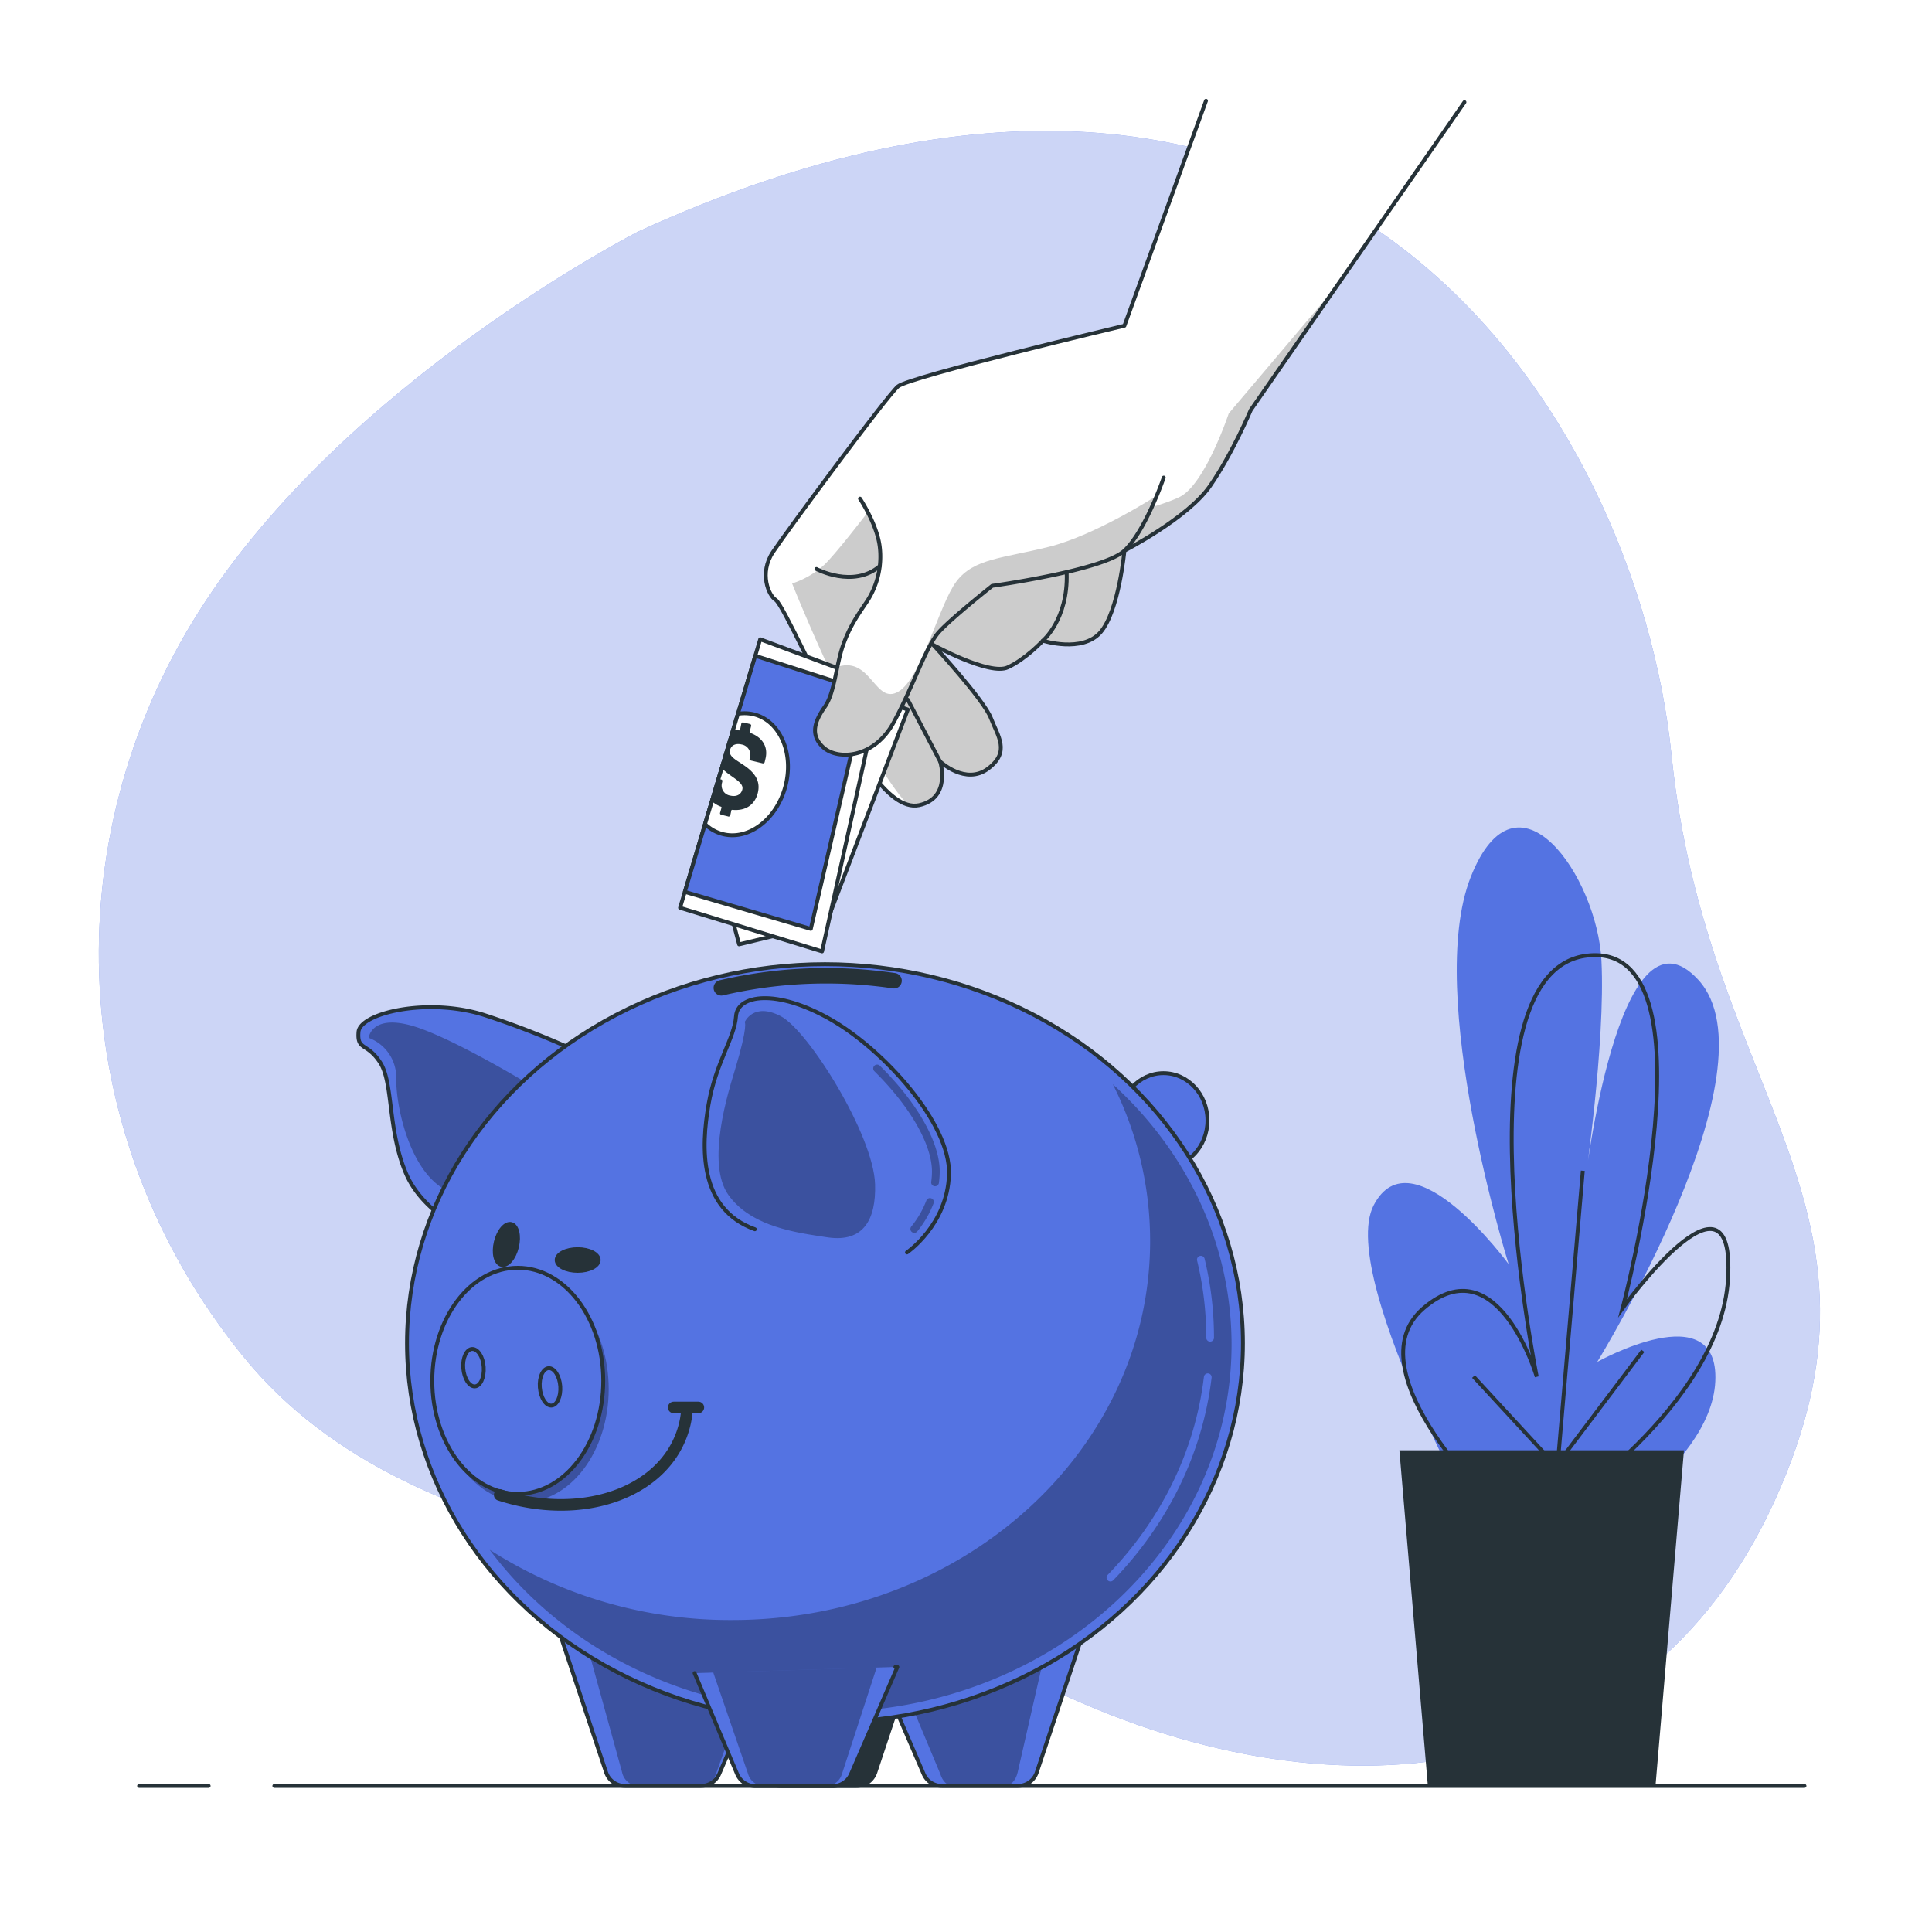
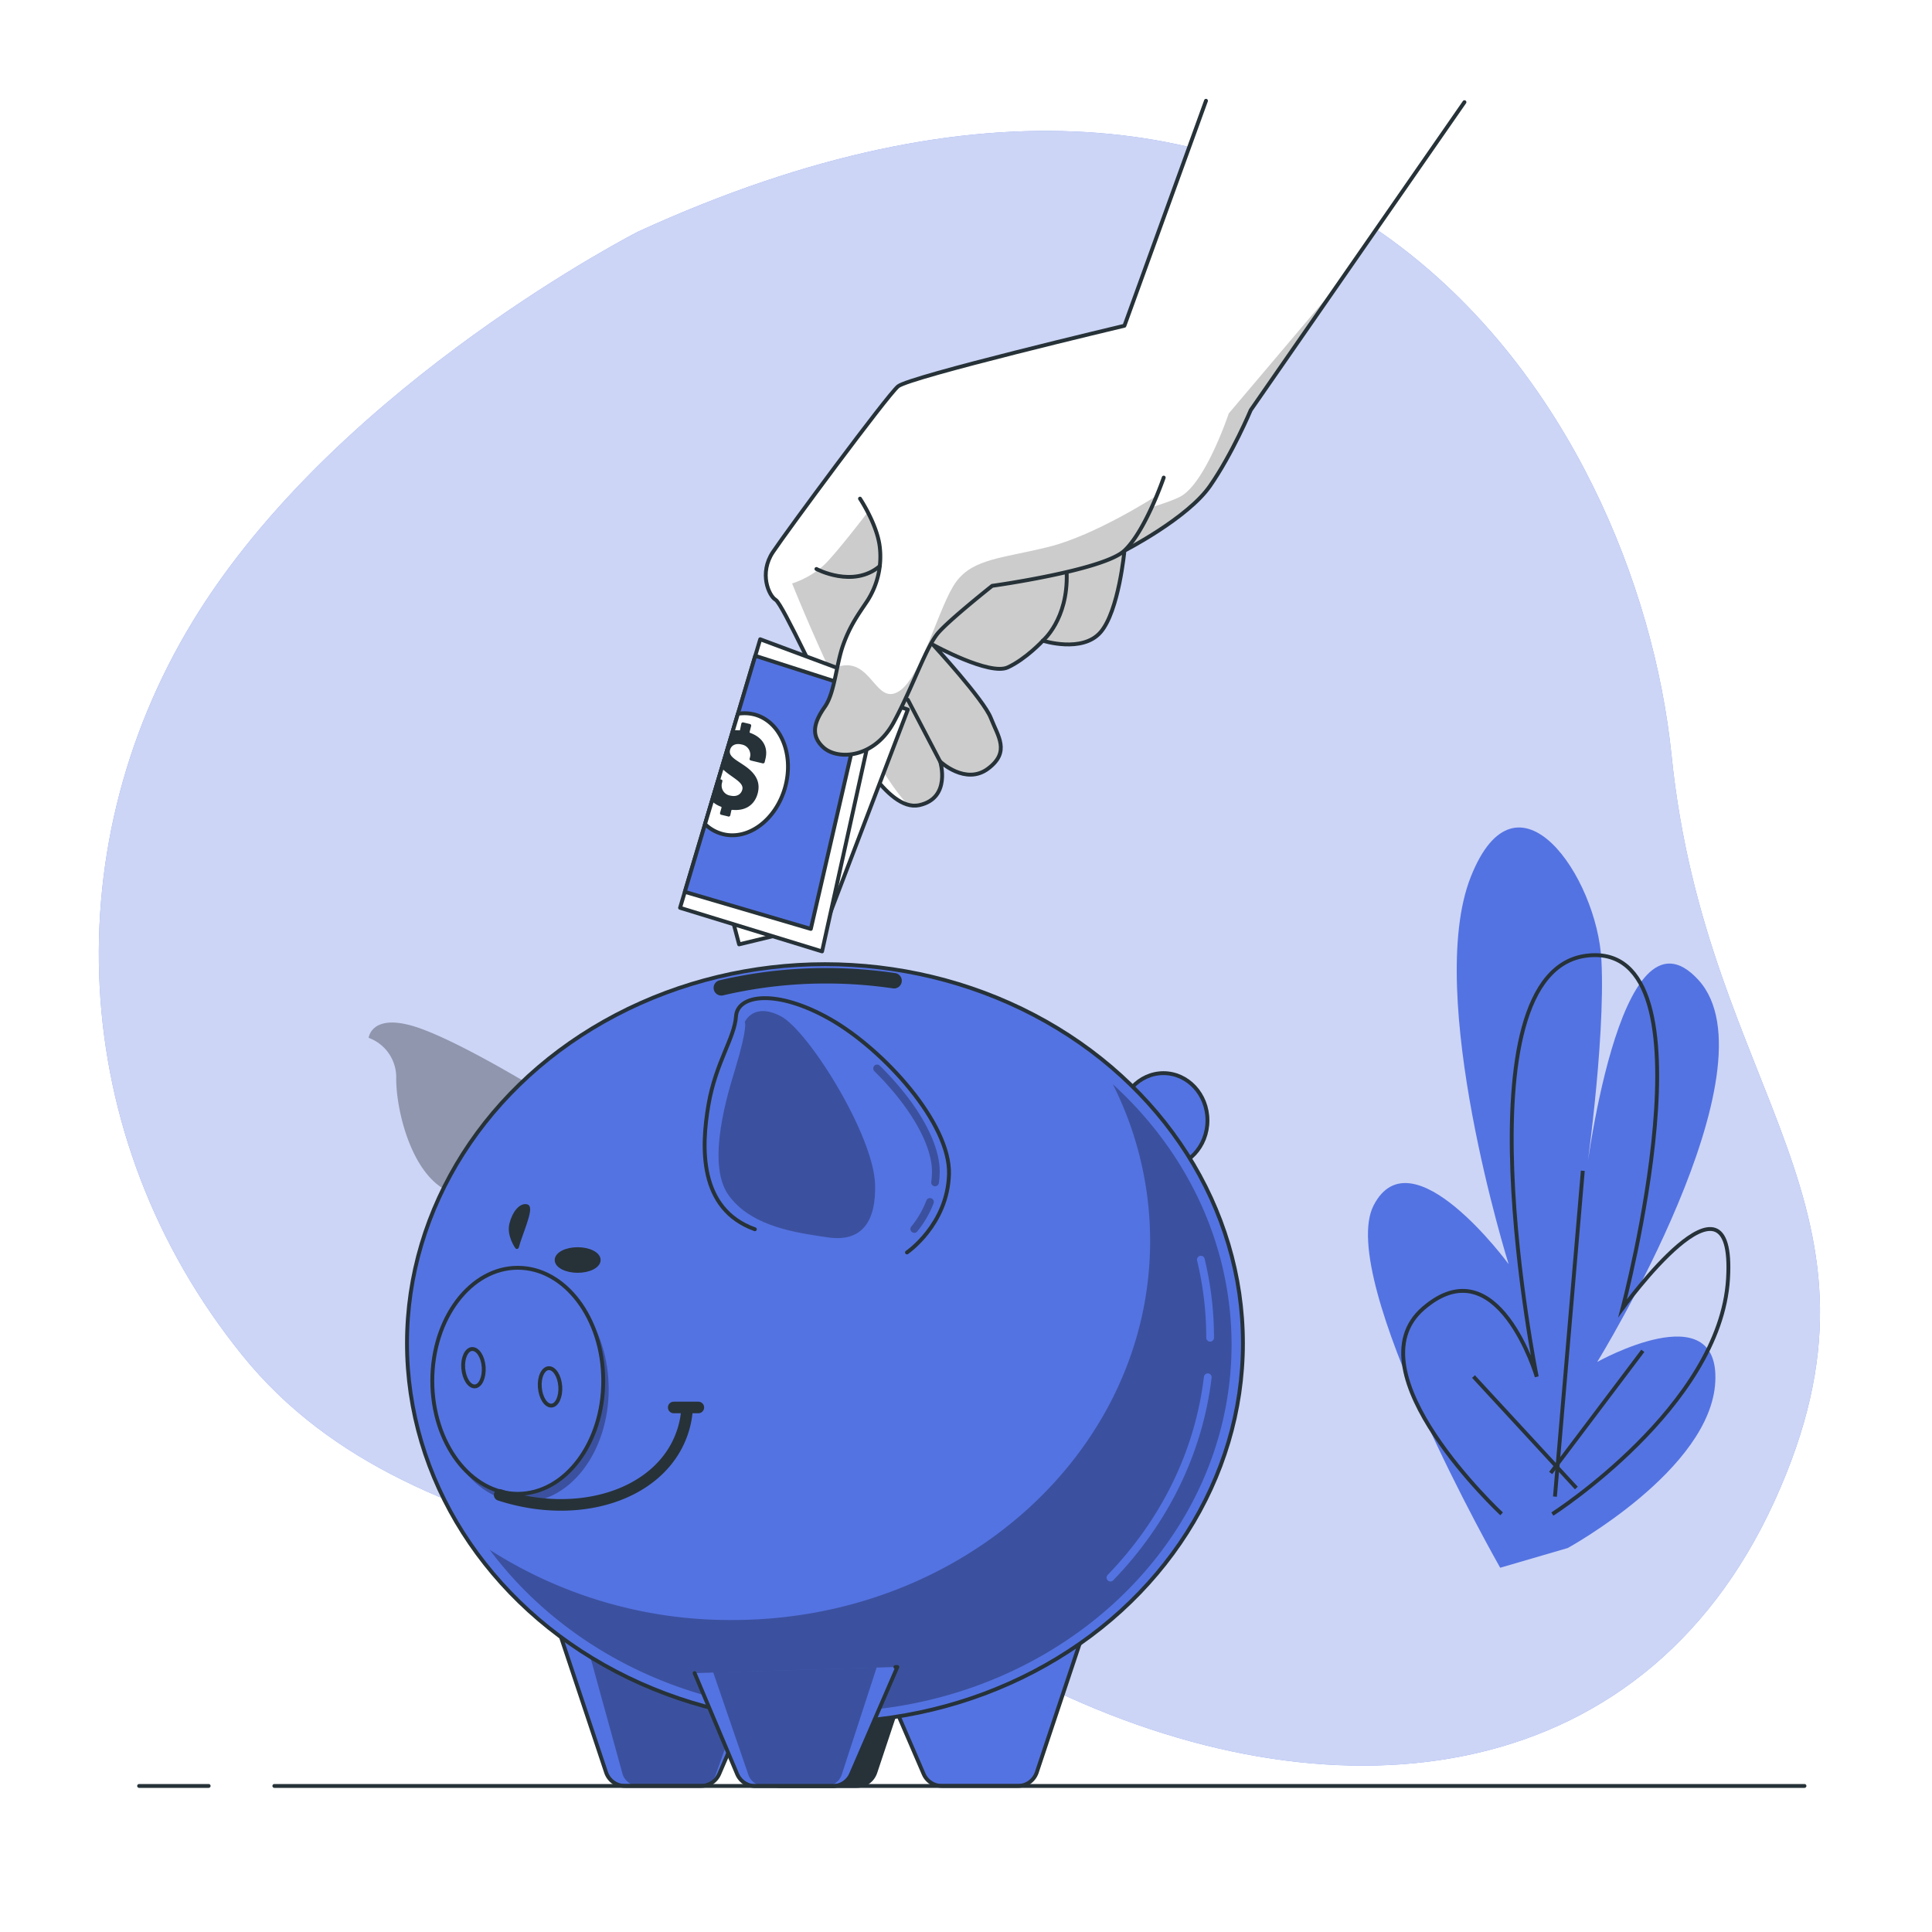
<svg xmlns="http://www.w3.org/2000/svg" class="animated" id="freepik_stories-savings" viewBox="0 0 500 500" version="1.1">
  <style>svg#freepik_stories-savings:not(.animated) .animable {opacity: 0;}svg#freepik_stories-savings.animated #freepik--piggy-bank--inject-2 {animation: 1.5s Infinite  linear wind;animation-delay: 0s;}svg#freepik_stories-savings.animated #freepik--Hand--inject-2 {animation: 1.5s Infinite  linear floating;animation-delay: 0s;}            @keyframes wind {                0% {                    transform: rotate( 0deg );                }                25% {                    transform: rotate( 1deg );                }                75% {                    transform: rotate( -1deg );                }            }                    @keyframes floating {                0% {                    opacity: 1;                    transform: translateY(0px);                }                50% {                    transform: translateY(-10px);                }                100% {                    opacity: 1;                    transform: translateY(0px);                }            }        </style>
  <g id="freepik--background-simple--inject-2" class="animable" style="transform-origin: 248.297px 245.414px;">
    <path d="M165.19,59.92S89.42,98.52,51.63,158,16.83,294,62.75,350.8s133.69,49.34,207.18,85.32,154.57,28.57,189.32-47.66S441.6,283.74,432.6,195.52,344.07-21.88,165.19,59.92Z" style="fill: #5473E2; transform-origin: 248.297px 245.414px;" id="eleb63iwdlewt" class="animable" />
    <g id="eldcq4fayp7y5">
      <path d="M165.19,59.92S89.42,98.52,51.63,158,16.83,294,62.75,350.8s133.69,49.34,207.18,85.32,154.57,28.57,189.32-47.66S441.6,283.74,432.6,195.52,344.07-21.88,165.19,59.92Z" style="fill: rgb(255, 255, 255); opacity: 0.7; transform-origin: 248.297px 245.414px;" class="animable" id="elper5953n9pl" />
    </g>
  </g>
  <g id="freepik--Plants--inject-2" class="animable" style="transform-origin: 400.668px 338.176px;">
    <path d="M388.25,405.73S345.67,331,355.5,311.94s34.93,15.21,34.93,15.21S368.6,257.45,380.61,227s32.75,0,33.84,21.55-4.37,58.3-4.37,58.3,8.74-76,29.48-53.23-26.2,98.85-26.2,98.85,31.66-17.74,30.56,5.07-38.2,43.09-38.2,43.09" style="fill: #5473E2; transform-origin: 399.438px 309.941px;" id="elb60apuaicz" class="animable" />
    <path d="M388.61,391.79s-39.4-36.76-20.2-53.23,29.3,17.74,29.3,17.74-21.22-105.19,13.13-109,9.09,91.25,9.09,91.25S449.23,298,447.21,331s-45.46,60.84-45.46,60.84" style="fill: none; stroke: rgb(38, 50, 56); stroke-miterlimit: 10; transform-origin: 405.223px 319.514px;" id="elvu7p1krlym" class="animable" />
    <line x1="407.96" y1="385.1" x2="381.34" y2="356.25" style="fill: none; stroke: rgb(38, 50, 56); stroke-miterlimit: 10; transform-origin: 394.65px 370.675px;" id="elbkp73nmvmxd" class="animable" />
    <line x1="402.42" y1="387.32" x2="409.63" y2="302.99" style="fill: none; stroke: rgb(38, 50, 56); stroke-miterlimit: 10; transform-origin: 406.025px 345.155px;" id="el8d1qrcsnfl9" class="animable" />
    <line x1="401.31" y1="381.21" x2="425.16" y2="349.59" style="fill: none; stroke: rgb(38, 50, 56); stroke-miterlimit: 10; transform-origin: 413.235px 365.4px;" id="ell7o8vslj6pc" class="animable" />
-     <polygon points="435.81 375.33 362.16 375.33 369.53 462.2 428.44 462.2 435.81 375.33" style="fill: rgb(38, 50, 56); transform-origin: 398.985px 418.765px;" id="el9r0f2d4786c" class="animable" />
  </g>
  <g id="freepik--piggy-bank--inject-2" class="animable" style="transform-origin: 207.207px 355.89px;">
-     <path d="M154.65,274.59a224.56,224.56,0,0,0-29.62-12c-14.62-4.5-31.87-.38-32.25,4.49S95,269.72,98.41,275s1.87,17.62,6.75,28.87,19.49,16.87,19.49,16.87Z" style="fill: #5473E2; stroke: rgb(38, 50, 56); stroke-linecap: round; stroke-linejoin: round; transform-origin: 123.697px 290.697px;" id="elkvbwhwqrx2" class="animable" />
    <g id="elq8pdsb3v0d">
      <path d="M144.9,285.47s-22.5-14.25-35.62-19.13-13.87,2.25-13.87,2.25a10.89,10.89,0,0,1,7.13,10.63c0,8.42,4.21,25.86,14.44,29.46S144.9,285.47,144.9,285.47Z" style="opacity: 0.3; transform-origin: 120.155px 286.822px;" class="animable" id="el9tm53yv2l7" />
    </g>
    <g id="elf7ystwjkbnl">
      <ellipse cx="301.1" cy="289.96" rx="11.39" ry="12.23" style="fill: #5473E2; stroke: rgb(38, 50, 56); stroke-linecap: round; stroke-linejoin: round; transform-origin: 301.1px 289.96px; transform: rotate(-20.8deg);" class="animable" id="elzhg2afi8rbj" />
    </g>
    <path d="M144.23,420.82l12.62,37.86a5.15,5.15,0,0,0,4.89,3.52h19.67a5.14,5.14,0,0,0,4.73-3.11l8.8-20.42" style="fill: #5473E2; transform-origin: 169.585px 441.51px;" id="el7pr7s1uypnx" class="animable" />
    <g style="clip-path: url(&quot;#freepik--clip-path--inject-2&quot;); transform-origin: 171.575px 441.51px;" id="elf1ysuhvkjio" class="animable">
      <g id="elc2rkwzo9m4">
        <path d="M150.56,420.82,161,458.68a4.43,4.43,0,0,0,4.06,3.52h16.31a4.31,4.31,0,0,0,3.92-3.11l7.3-20.42" style="opacity: 0.3; transform-origin: 171.575px 441.51px;" class="animable" id="elswbtyw9hbr" />
      </g>
    </g>
    <path d="M144.23,420.82l12.62,37.86a5.15,5.15,0,0,0,4.89,3.52h19.67a5.14,5.14,0,0,0,4.73-3.11l8.8-20.42" style="fill: none; stroke: rgb(38, 50, 56); stroke-linecap: round; stroke-linejoin: round; transform-origin: 169.585px 441.51px;" id="elfzkd6kvg7w7" class="animable" />
    <path d="M239.15,420.82l-12.61,37.86a5.15,5.15,0,0,1-4.89,3.52H202a5.14,5.14,0,0,1-4.73-3.11l-8.8-20.42" style="fill: rgb(38, 50, 56); stroke: rgb(38, 50, 56); stroke-linecap: round; stroke-linejoin: round; transform-origin: 213.81px 441.51px;" id="el4quabtdduqr" class="animable" />
    <path d="M280.94,420.82l-12.62,37.86a5.15,5.15,0,0,1-4.89,3.52H243.76a5.14,5.14,0,0,1-4.73-3.11l-8.8-20.42" style="fill: #5473E2; transform-origin: 255.585px 441.51px;" id="elmw0thjbvso" class="animable" />
    <g style="clip-path: url(&quot;#freepik--clip-path-2--inject-2&quot;); transform-origin: 253.495px 441.51px;" id="elqi52jl0zz3" class="animable">
      <g id="elzzf6bwdjpcl">
-         <path d="M272,420.82l-8.63,37.86c-.48,2.1-1.82,3.52-3.34,3.52H246.58c-1.4,0-2.67-1.22-3.23-3.11l-8.36-20" style="opacity: 0.3; transform-origin: 253.495px 441.51px;" class="animable" id="elket3tcvrl2" />
-       </g>
+         </g>
    </g>
    <path d="M280.94,420.82l-12.62,37.86a5.15,5.15,0,0,1-4.89,3.52H243.76a5.14,5.14,0,0,1-4.73-3.11l-8.8-20.42" style="fill: none; stroke: rgb(38, 50, 56); stroke-linecap: round; stroke-linejoin: round; transform-origin: 255.585px 441.51px;" id="elr9s4761pjbi" class="animable" />
    <ellipse cx="213.5" cy="347.63" rx="108.17" ry="98.1" style="fill: #5473E2; transform-origin: 213.5px 347.63px;" id="el96qdxvw4ynl" class="animable" />
    <g style="clip-path: url(&quot;#freepik--clip-path-3--inject-2&quot;); transform-origin: 222.73px 361.84px;" id="el445xi01rpr2" class="animable">
      <g id="el630h1440c32">
        <path d="M288,280.6a90.11,90.11,0,0,1,9.65,40.56c0,54.18-48.43,98.1-108.17,98.1a115.37,115.37,0,0,1-62.75-18.18c18.86,25.31,50.79,42,87,42,58,0,105-42.61,105-95.18C318.67,321.59,306.93,297.82,288,280.6Z" style="opacity: 0.3; transform-origin: 222.73px 361.84px;" class="animable" id="elkhwm6fp4eop" />
      </g>
    </g>
    <ellipse cx="213.5" cy="347.63" rx="108.17" ry="98.1" style="fill: none; stroke: rgb(38, 50, 56); stroke-linecap: round; stroke-linejoin: round; transform-origin: 213.5px 347.63px;" id="elio0c18y6xib" class="animable" />
    <path d="M312.57,356.43c-2.36,19.76-11.47,37.69-25.19,51.85" style="fill: none; stroke: #5473E2; stroke-linecap: round; stroke-linejoin: round; stroke-width: 2px; transform-origin: 299.975px 382.355px;" id="elu5pp43bs36r" class="animable" />
    <path d="M310.78,326a86.13,86.13,0,0,1,2.4,20.21" style="fill: none; stroke: #5473E2; stroke-linecap: round; stroke-linejoin: round; stroke-width: 2px; transform-origin: 311.98px 336.105px;" id="el1c0g93szda" class="animable" />
    <path d="M186.68,255.65a118.84,118.84,0,0,1,27.19-3.12,120.08,120.08,0,0,1,17.51,1.28" style="fill: none; stroke: rgb(38, 50, 56); stroke-linecap: round; stroke-linejoin: round; stroke-width: 4px; transform-origin: 209.03px 254.09px;" id="el0z29tmlrwyd" class="animable" />
    <path d="M234.72,324.13s10.5-7.13,10.88-20.25-16.88-32.24-30.75-40.12-24-6.37-24.37-.75-5.25,12-7.12,22.87-2.63,27,12,32.25" style="fill: #5473E2; stroke: rgb(38, 50, 56); stroke-linecap: round; stroke-linejoin: round; transform-origin: 213.984px 291.224px;" id="elqu6gtwntn" class="animable" />
    <g id="eldkr2zq8dnou">
      <path d="M212.13,319.92l2.15.32c9.22,1.33,12.46-4.69,12.19-13.73-.37-12.75-17.24-39.75-24.37-43.5s-9.37,1.5-9.37,1.5,1,.67-2.51,12.32c-1.62,5.38-7.65,24.14-1.68,32.46C193.82,316.64,203.63,318.65,212.13,319.92Z" style="opacity: 0.3; transform-origin: 206.221px 291.042px;" class="animable" id="elzpjuivu3hq" />
    </g>
    <g id="elv88rc6skna">
      <path d="M242,307h-.14a1,1,0,0,1-.86-1.13,20,20,0,0,0,.19-2.32c.2-7-5.51-17.05-14.9-26.32a1,1,0,1,1,1.41-1.43c9.92,9.8,15.71,20.19,15.49,27.8a23.93,23.93,0,0,1-.2,2.54A1,1,0,0,1,242,307Z" style="opacity: 0.3; transform-origin: 234.593px 291.255px;" class="animable" id="elwh5upft0s3m" />
    </g>
    <g id="eltl71pmrgjmk">
      <path d="M236.62,319.06a1,1,0,0,1-.78-1.63,24.58,24.58,0,0,0,3.9-6.72,1,1,0,1,1,1.87.71,26.46,26.46,0,0,1-4.22,7.27A1,1,0,0,1,236.62,319.06Z" style="opacity: 0.3; transform-origin: 238.646px 314.561px;" class="animable" id="el60zmma0l2iy" />
    </g>
    <g id="elxn4jbc1b83">
      <ellipse cx="135.41" cy="359.5" rx="22.12" ry="29.25" style="opacity: 0.3; transform-origin: 135.41px 359.5px; transform: rotate(-75.99deg);" class="animable" id="elbe4m7vpjuu" />
    </g>
    <g id="el8f8augends">
      <ellipse cx="134" cy="357.35" rx="22.12" ry="29.25" style="fill: #5473E2; stroke: rgb(38, 50, 56); stroke-linecap: round; stroke-linejoin: round; transform-origin: 134px 357.35px; transform: rotate(-75.99deg);" class="animable" id="elvuu7vy91him" />
    </g>
    <path d="M125.18,353.8c.18,2.68-.85,4.94-2.29,5s-2.77-2-3-4.68.85-4.95,2.3-5S125,351.11,125.18,353.8Z" style="fill: none; stroke: rgb(38, 50, 56); stroke-linecap: round; stroke-linejoin: round; transform-origin: 122.53px 353.96px;" id="elpbm207fc25l" class="animable" />
    <path d="M145,358.77c.18,2.69-.85,4.94-2.29,5s-2.77-2-3-4.69.85-4.94,2.3-5S144.79,356.08,145,358.77Z" style="fill: none; stroke: rgb(38, 50, 56); stroke-linecap: round; stroke-linejoin: round; transform-origin: 142.35px 358.925px;" id="eldhgxdz17f4q" class="animable" />
    <path d="M177.71,365.72a23.31,23.31,0,0,1-1.34,5.63c-5.74,15.51-26.52,22.22-47.05,15.54" style="fill: none; stroke: rgb(38, 50, 56); stroke-linecap: round; stroke-linejoin: round; stroke-width: 3px; transform-origin: 153.515px 377.593px;" id="elnd4ykq7xpce" class="animable" />
    <line x1="174.36" y1="364.25" x2="180.73" y2="364.25" style="fill: none; stroke: rgb(38, 50, 56); stroke-linecap: round; stroke-linejoin: round; stroke-width: 3px; transform-origin: 177.545px 364.25px;" id="el0k13vi12k94a" class="animable" />
-     <path d="M133.78,322.73c-.7,2.91-2.49,5-4,4.62s-2.17-3-1.46-5.94,2.49-5,4-4.63S134.49,319.81,133.78,322.73Z" style="fill: rgb(38, 50, 56); stroke: rgb(38, 50, 56); stroke-linecap: round; stroke-linejoin: round; transform-origin: 131.05px 322.066px;" id="el7ktb3c96ior" class="animable" />
+     <path d="M133.78,322.73s-2.17-3-1.46-5.94,2.49-5,4-4.63S134.49,319.81,133.78,322.73Z" style="fill: rgb(38, 50, 56); stroke: rgb(38, 50, 56); stroke-linecap: round; stroke-linejoin: round; transform-origin: 131.05px 322.066px;" id="el7ktb3c96ior" class="animable" />
    <g id="elwdemvc2xyo">
      <ellipse cx="149.5" cy="326.09" rx="5.44" ry="2.81" style="fill: rgb(38, 50, 56); stroke: rgb(38, 50, 56); stroke-linecap: round; stroke-linejoin: round; transform-origin: 149.5px 326.09px; transform: rotate(-76.45deg);" class="animable" id="el7ey7iimea9h" />
    </g>
    <path d="M179.76,433l11,26.1a5.16,5.16,0,0,0,4.75,3.15h20a5.17,5.17,0,0,0,4.73-3.1l12-27.73-.52,0" style="fill: #5473E2; transform-origin: 206px 446.835px;" id="elr8qhl0jh7bb" class="animable" />
    <g style="clip-path: url(&quot;#freepik--clip-path-4--inject-2&quot;); transform-origin: 205.58px 445.385px;" id="elvhrngdv72u" class="animable">
      <g id="elzbbb3f8zta">
        <path d="M203,429.67c-6.34,0-13.72.83-19.69-.55l10.28,29.93a4.33,4.33,0,0,0,3.93,3.15H214a4.31,4.31,0,0,0,3.9-3.1l9.95-30.53-4,.55C211.16,430.5,211.49,429.67,203,429.67Z" style="opacity: 0.3; transform-origin: 205.58px 445.385px;" class="animable" id="el7wjsbj0sicd" />
      </g>
    </g>
    <path d="M179.76,433l11,26.1a5.16,5.16,0,0,0,4.75,3.15h20a5.17,5.17,0,0,0,4.73-3.1l12-27.73-.52,0" style="fill: none; stroke: rgb(38, 50, 56); stroke-linecap: round; stroke-linejoin: round; transform-origin: 206px 446.835px;" id="eljnsojk88cd" class="animable" />
  </g>
  <g id="freepik--Hand--inject-2" class="animable" style="transform-origin: 277.5px 136.15px;">
    <path d="M379,26.44l-55.31,79.69s-4.73,11.28-10.55,19.65S291,142.52,291,142.52s-1.45,15.64-6.18,21.1-14.92,2.19-14.92,2.19-4.37,4.73-9.1,6.91-19.28-5.82-19.28-5.82,13.09,14.19,14.91,18.92,5.1,8.73-.72,13.1-12.38-1.82-12.38-1.82,2.92,9.46-5.45,11.28S220.39,192,216.75,185.82s-14.19-29.48-16-30.57-4.36-6.91-.72-12.37S229.49,102.49,232.4,100,291,84.3,291,84.3l21.11-58.22" style="fill: rgb(255, 255, 255); transform-origin: 288.59px 117.294px;" id="elhhd7kn0rza" class="animable" />
    <g style="clip-path: url(&quot;#freepik--clip-path-5--inject-2&quot;); transform-origin: 275.76px 140.904px;" id="elw7txz1nhhp" class="animable">
      <g id="elrp26pdxrpuo">
        <path d="M318,107s-6,18-12.5,21.5-43.5,13-58,11S225,132,225,132s-8,10.5-11.5,14a22.93,22.93,0,0,1-8.5,5s17.4,43.71,29.91,57.24a6,6,0,0,0,3,.14c8.37-1.82,5.45-11.28,5.45-11.28s6.55,6.18,12.38,1.82,2.54-8.37.72-13.1S241.5,166.9,241.5,166.9s14.55,8,19.28,5.82,9.1-6.92,9.1-6.92,10.19,3.28,14.92-2.18,6.18-21.1,6.18-21.1,16.37-8.37,22.2-16.74,10.55-19.65,10.55-19.65L346.52,73.3Z" style="opacity: 0.2; transform-origin: 275.76px 140.904px;" class="animable" id="el3bytkwrro49" />
      </g>
    </g>
    <path d="M379,26.44l-55.31,79.69s-4.73,11.28-10.55,19.65S291,142.52,291,142.52s-1.45,15.64-6.18,21.1-14.92,2.19-14.92,2.19-4.37,4.73-9.1,6.91-19.28-5.82-19.28-5.82,13.09,14.19,14.91,18.92,5.1,8.73-.72,13.1-12.38-1.82-12.38-1.82,2.92,9.46-5.45,11.28S220.39,192,216.75,185.82s-14.19-29.48-16-30.57-4.36-6.91-.72-12.37S229.49,102.49,232.4,100,291,84.3,291,84.3l21.11-58.22" style="fill: none; stroke: rgb(38, 50, 56); stroke-linecap: round; stroke-linejoin: round; transform-origin: 288.59px 117.294px;" id="elf05mf4zed1i" class="animable" />
    <polygon points="189.83 238.94 191.28 244.4 213.84 238.94 234.95 183.63 221.12 178.9 189.83 238.94" style="fill: rgb(255, 255, 255); stroke: rgb(38, 50, 56); stroke-linecap: round; stroke-linejoin: round; transform-origin: 212.39px 211.65px;" id="elp53bf5uqcg" class="animable" />
    <polygon points="196.74 165.44 228.03 177.09 212.75 246.22 176 234.94 196.74 165.44" style="fill: rgb(255, 255, 255); stroke: rgb(38, 50, 56); stroke-linecap: round; stroke-linejoin: round; transform-origin: 202.015px 205.83px;" id="elg0udbk7bkxw" class="animable" />
    <polygon points="177.23 230.81 209.84 240.4 224.03 178.9 195.46 169.72 177.23 230.81" style="fill: #5473E2; stroke: rgb(38, 50, 56); stroke-linecap: round; stroke-linejoin: round; transform-origin: 200.63px 205.06px;" id="elv872hqbpu1c" class="animable" />
    <path d="M195.33,184.93a10.31,10.31,0,0,0-4.35-.2l-8.52,28.55a10.21,10.21,0,0,0,4.41,2.53c6.68,1.84,14-3.59,16.34-12.12S202,186.76,195.33,184.93Z" style="fill: rgb(255, 255, 255); stroke: rgb(38, 50, 56); stroke-linecap: round; stroke-linejoin: round; transform-origin: 193.195px 200.378px;" id="elmksbooitqt" class="animable" />
    <path d="M194.12,189.66a.21.21,0,0,1-.12-.23l.38-1.48a.44.44,0,0,0-.36-.59l-1.59-.38a.43.43,0,0,0-.59.36l-.31,1.53a.2.2,0,0,1-.21.15,8,8,0,0,0-1.63,0l-2.91,9.77c2.27,2.36,5.81,3.54,5.34,5.52-.27,1.12-1.29,2-3.08,1.6a2.63,2.63,0,0,1-2.18-3.33l.09-.4c.05-.22-.08-.4-.39-.47l-.61-.15-1.73,5.78a7.18,7.18,0,0,0,2.39,1.44.21.21,0,0,1,.12.24l-.36,1.27a.42.42,0,0,0,.36.59l1.65.4A.43.43,0,0,0,189,211l.27-1.26a.23.23,0,0,1,.22-.16c3.52.37,5.91-1.36,6.65-4.44.58-2.46-.25-4.55-2.82-6.52-2.35-1.78-4.83-2.66-4.4-4.48.3-1.26,1.45-1.84,3-1.47a2.69,2.69,0,0,1,2.13,3.49l-.07.28c0,.17.1.32.41.4l2.93.7a.44.44,0,0,0,.59-.36l.22-.93C198.8,193.32,197.39,190.83,194.12,189.66Z" style="fill: rgb(38, 50, 56); transform-origin: 191.256px 199.139px;" id="elg31370ubr7" class="animable" />
    <path d="M222.57,129.05s4.37,6.55,5.1,12.38a21.16,21.16,0,0,1-3.28,14.19c-2.18,3.27-4.36,6.18-6.18,11.28s-2.18,12.37-4.73,16-4,7.27-.37,10.55,13.1,2.91,18.2-6.55,8.37-19.65,11.64-23.29,13.83-12,13.83-12,28.74-4,34.2-9.09,10.19-18.92,10.19-18.92" style="fill: rgb(255, 255, 255); transform-origin: 256.049px 159.46px;" id="els3o2671zjo" class="animable" />
    <g style="clip-path: url(&quot;#freepik--clip-path-6--inject-2&quot;); transform-origin: 255.059px 161.915px;" id="el9q8x6kuxr9n" class="animable">
      <g id="elbvr6fg725i">
        <path d="M299,128.5s-15.5,10-27.5,13-19.5,3-24,9-9,25-15,28.5-7-9-15.5-6.5l-.28.1c-.83,3.9-1.56,7.9-3.24,10.31-2.55,3.64-4,7.27-.37,10.55s13.1,2.91,18.2-6.55,8.37-19.65,11.64-23.29,13.83-12,13.83-12,28.74-4,34.2-9.09c3.3-3.08,6.33-9.34,8.21-13.82Z" style="opacity: 0.2; transform-origin: 255.059px 161.915px;" class="animable" id="elg5lit74k23u" />
      </g>
    </g>
    <path d="M222.57,129.05s4.37,6.55,5.1,12.38a21.16,21.16,0,0,1-3.28,14.19c-2.18,3.27-4.36,6.18-6.18,11.28s-2.18,12.37-4.73,16-4,7.27-.37,10.55,13.1,2.91,18.2-6.55,8.37-19.65,11.64-23.29,13.83-12,13.83-12,28.74-4,34.2-9.09,10.19-18.92,10.19-18.92" style="fill: none; stroke: rgb(38, 50, 56); stroke-linecap: round; stroke-linejoin: round; transform-origin: 256.049px 159.46px;" id="elo1q6sxzaf7a" class="animable" />
    <path d="M211.29,147.25s9.47,5.09,16.38-.73" style="fill: none; stroke: rgb(38, 50, 56); stroke-linecap: round; stroke-linejoin: round; transform-origin: 219.48px 147.915px;" id="el1sbblmmthhu" class="animable" />
    <line x1="243.31" y1="197.1" x2="234.95" y2="181.09" style="fill: none; stroke: rgb(38, 50, 56); stroke-linecap: round; stroke-linejoin: round; transform-origin: 239.13px 189.095px;" id="elxcmy9ij4adb" class="animable" />
    <path d="M269.88,165.81s6.55-5.46,6.18-17.47" style="fill: none; stroke: rgb(38, 50, 56); stroke-linecap: round; stroke-linejoin: round; transform-origin: 272.978px 157.075px;" id="ely61o7iuhfw" class="animable" />
  </g>
  <g id="freepik--Floor--inject-2" class="animable" style="transform-origin: 251.5px 462.2px;">
    <line x1="71" y1="462.2" x2="467" y2="462.2" style="fill: none; stroke: rgb(38, 50, 56); stroke-linecap: round; stroke-linejoin: round; transform-origin: 269px 462.2px;" id="elk0f2yxx2s6a" class="animable" />
    <line x1="36" y1="462.2" x2="54" y2="462.2" style="fill: none; stroke: rgb(38, 50, 56); stroke-linecap: round; stroke-linejoin: round; transform-origin: 45px 462.2px;" id="elmoq1ln6q24" class="animable" />
  </g>
  <defs>
    <clipPath id="freepik--clip-path--inject-2">
      <path d="M144.23,420.82l12.62,37.86a5.15,5.15,0,0,0,4.89,3.52h19.67a5.14,5.14,0,0,0,4.73-3.11l8.8-20.42" style="fill:#92E3A9;stroke:#263238;stroke-linecap:round;stroke-linejoin:round" />
    </clipPath>
    <clipPath id="freepik--clip-path-2--inject-2">
      <path d="M280.94,420.82l-12.62,37.86a5.15,5.15,0,0,1-4.89,3.52H243.76a5.14,5.14,0,0,1-4.73-3.11l-8.8-20.42" style="fill:#92E3A9;stroke:#263238;stroke-linecap:round;stroke-linejoin:round" />
    </clipPath>
    <clipPath id="freepik--clip-path-3--inject-2">
      <ellipse cx="213.5" cy="347.63" rx="108.17" ry="98.1" style="fill:#92E3A9;stroke:#263238;stroke-linecap:round;stroke-linejoin:round" />
    </clipPath>
    <clipPath id="freepik--clip-path-4--inject-2">
      <path d="M179.76,433l11,26.1a5.16,5.16,0,0,0,4.75,3.15h20a5.17,5.17,0,0,0,4.73-3.1l12-27.73-.52,0" style="fill:#92E3A9;stroke:#263238;stroke-linecap:round;stroke-linejoin:round" />
    </clipPath>
    <clipPath id="freepik--clip-path-5--inject-2">
      <path d="M379,26.44l-55.31,79.69s-4.73,11.28-10.55,19.65S291,142.52,291,142.52s-1.45,15.64-6.18,21.1-14.92,2.19-14.92,2.19-4.37,4.73-9.1,6.91-19.28-5.82-19.28-5.82,13.09,14.19,14.91,18.92,5.1,8.73-.72,13.1-12.38-1.82-12.38-1.82,2.92,9.46-5.45,11.28S220.39,192,216.75,185.82s-14.19-29.48-16-30.57-4.36-6.91-.72-12.37S229.49,102.49,232.4,100,291,84.3,291,84.3l21.11-58.22" style="fill:#fff;stroke:#263238;stroke-linecap:round;stroke-linejoin:round" />
    </clipPath>
    <clipPath id="freepik--clip-path-6--inject-2">
      <path d="M222.57,129.05s4.37,6.55,5.1,12.38a21.16,21.16,0,0,1-3.28,14.19c-2.18,3.27-4.36,6.18-6.18,11.28s-2.18,12.37-4.73,16-4,7.27-.37,10.55,13.1,2.91,18.2-6.55,8.37-19.65,11.64-23.29,13.83-12,13.83-12,28.74-4,34.2-9.09,10.19-18.92,10.19-18.92" style="fill:#fff;stroke:#263238;stroke-linecap:round;stroke-linejoin:round" />
    </clipPath>
  </defs>
  <defs>
    <filter id="active" height="200%">
      <feMorphology in="SourceAlpha" result="DILATED" operator="dilate" radius="2" />
      <feFlood flood-color="#32DFEC" flood-opacity="1" result="PINK" />
      <feComposite in="PINK" in2="DILATED" operator="in" result="OUTLINE" />
      <feMerge>
        <feMergeNode in="OUTLINE" />
        <feMergeNode in="SourceGraphic" />
      </feMerge>
    </filter>
    <filter id="hover" height="200%">
      <feMorphology in="SourceAlpha" result="DILATED" operator="dilate" radius="2" />
      <feFlood flood-color="#ff0000" flood-opacity="0.5" result="PINK" />
      <feComposite in="PINK" in2="DILATED" operator="in" result="OUTLINE" />
      <feMerge>
        <feMergeNode in="OUTLINE" />
        <feMergeNode in="SourceGraphic" />
      </feMerge>
      <feColorMatrix type="matrix" values="0   0   0   0   0                0   1   0   0   0                0   0   0   0   0                0   0   0   1   0 " />
    </filter>
  </defs>
</svg>